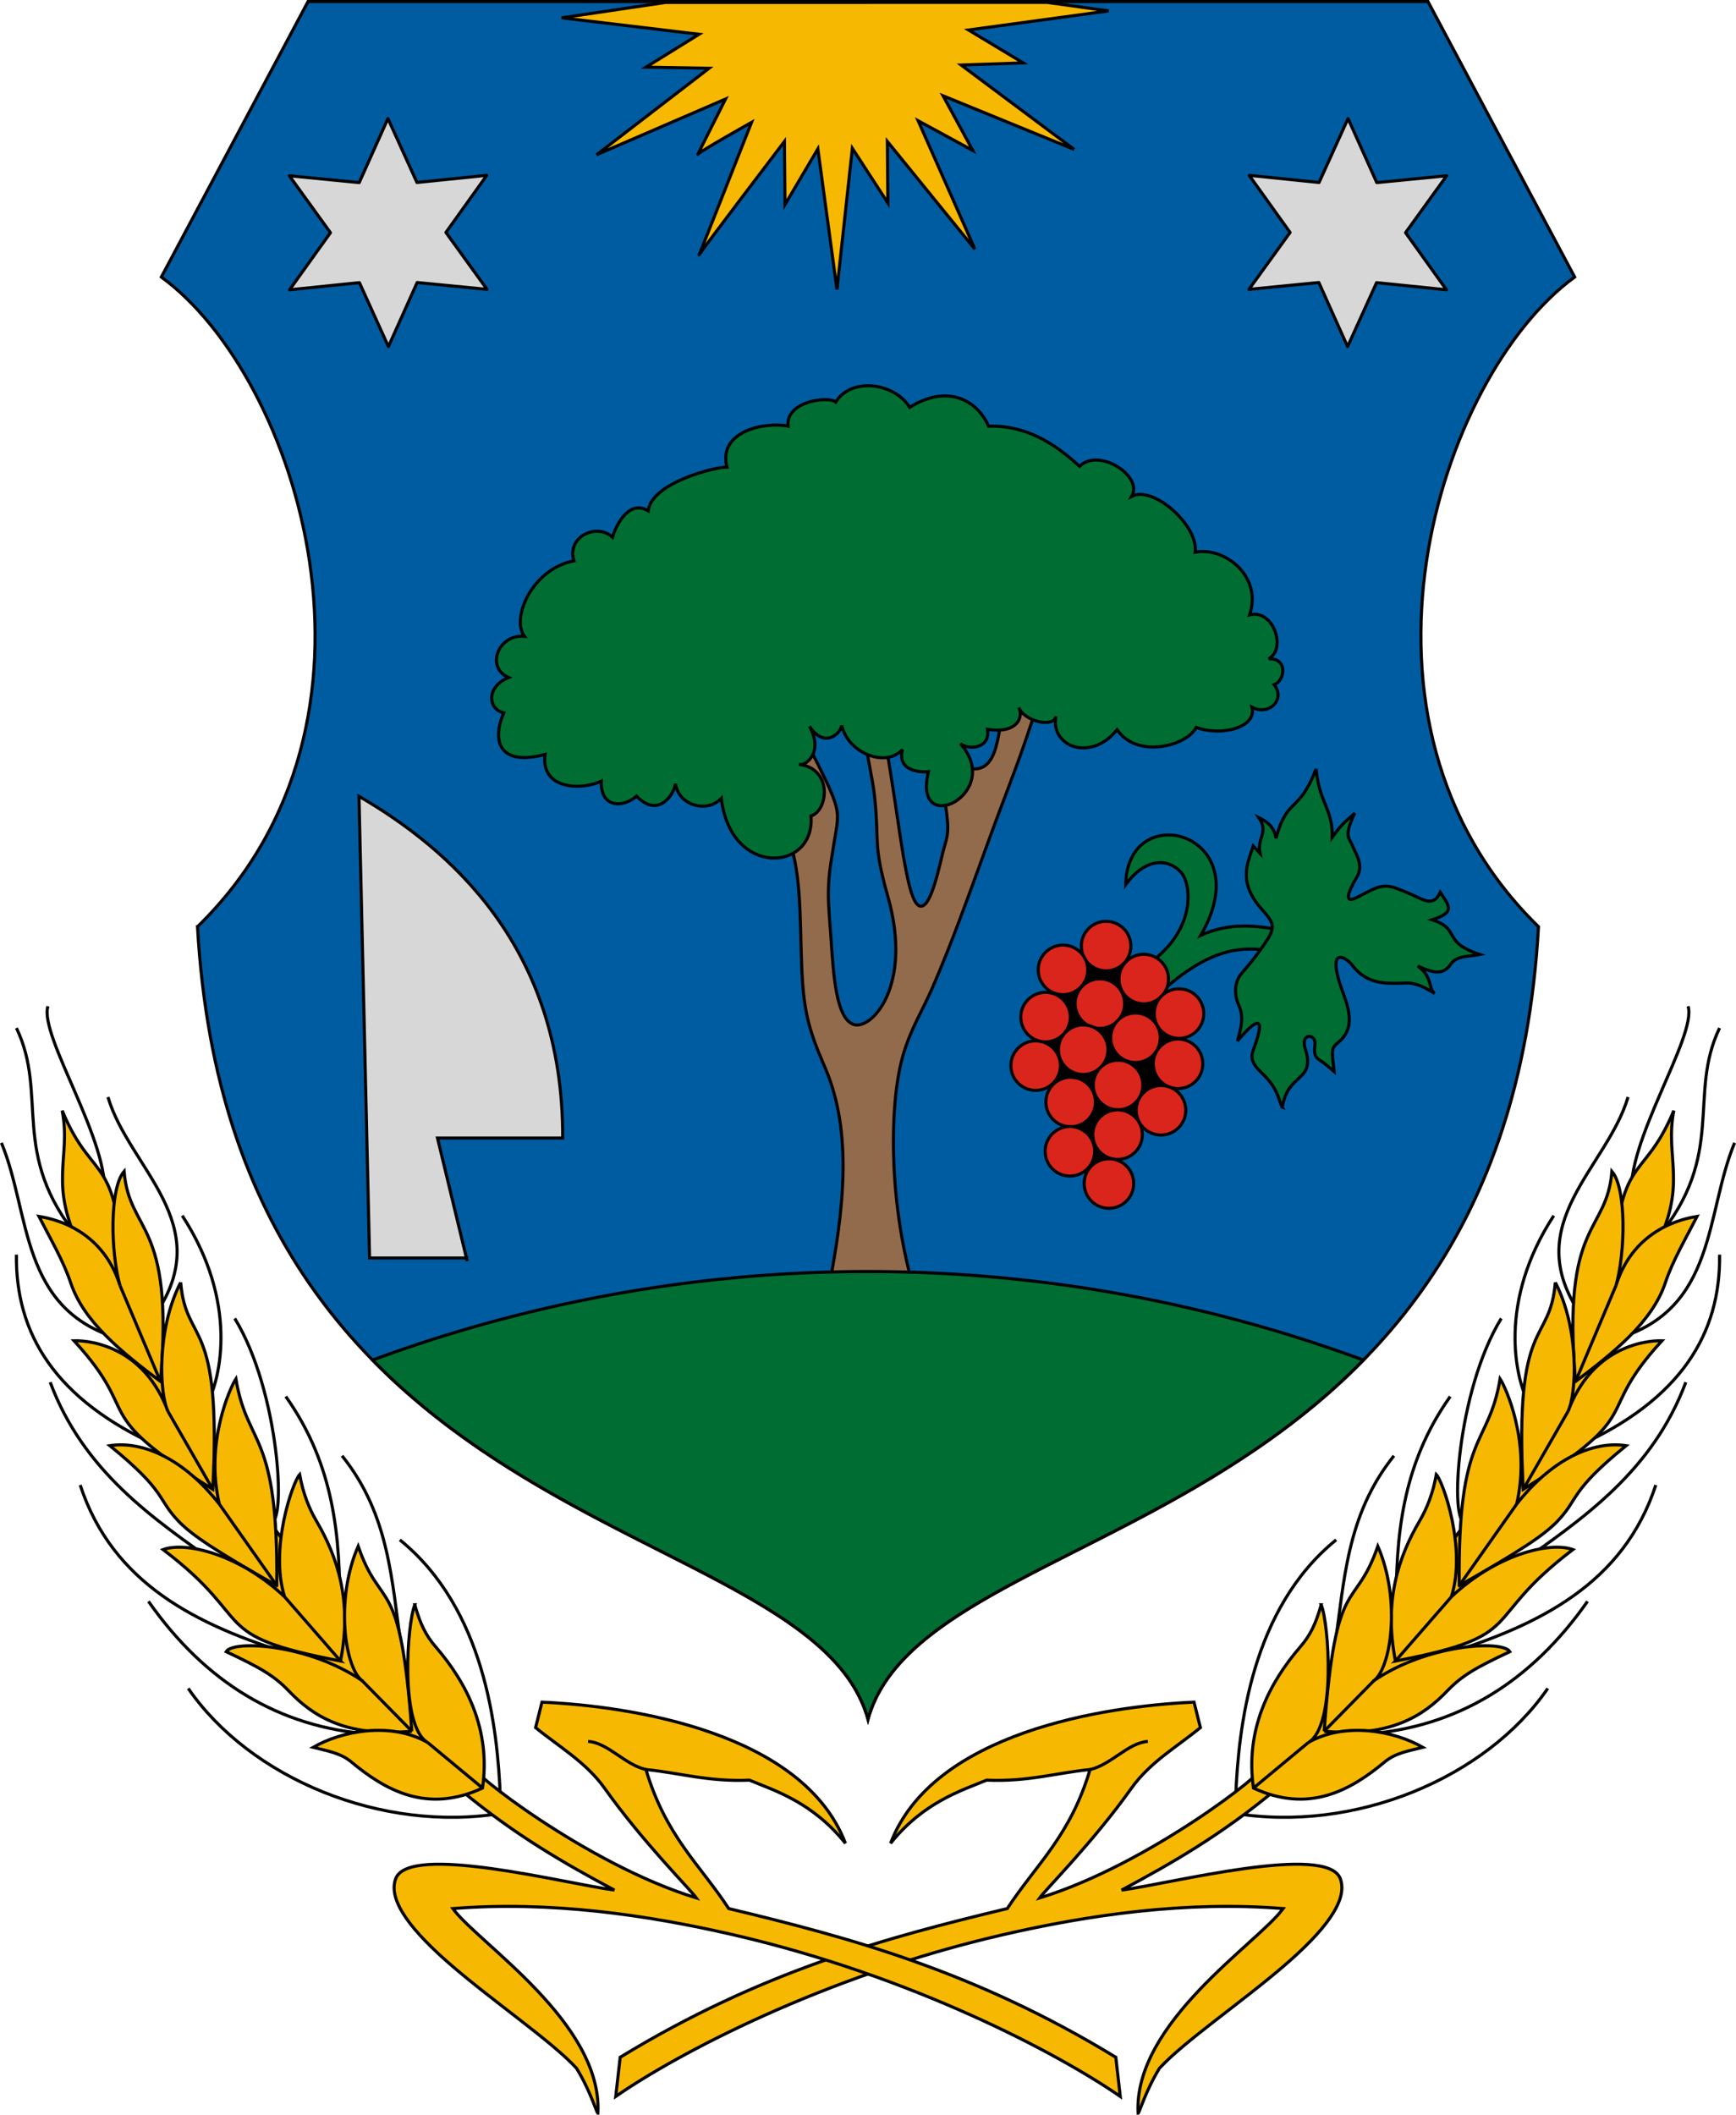
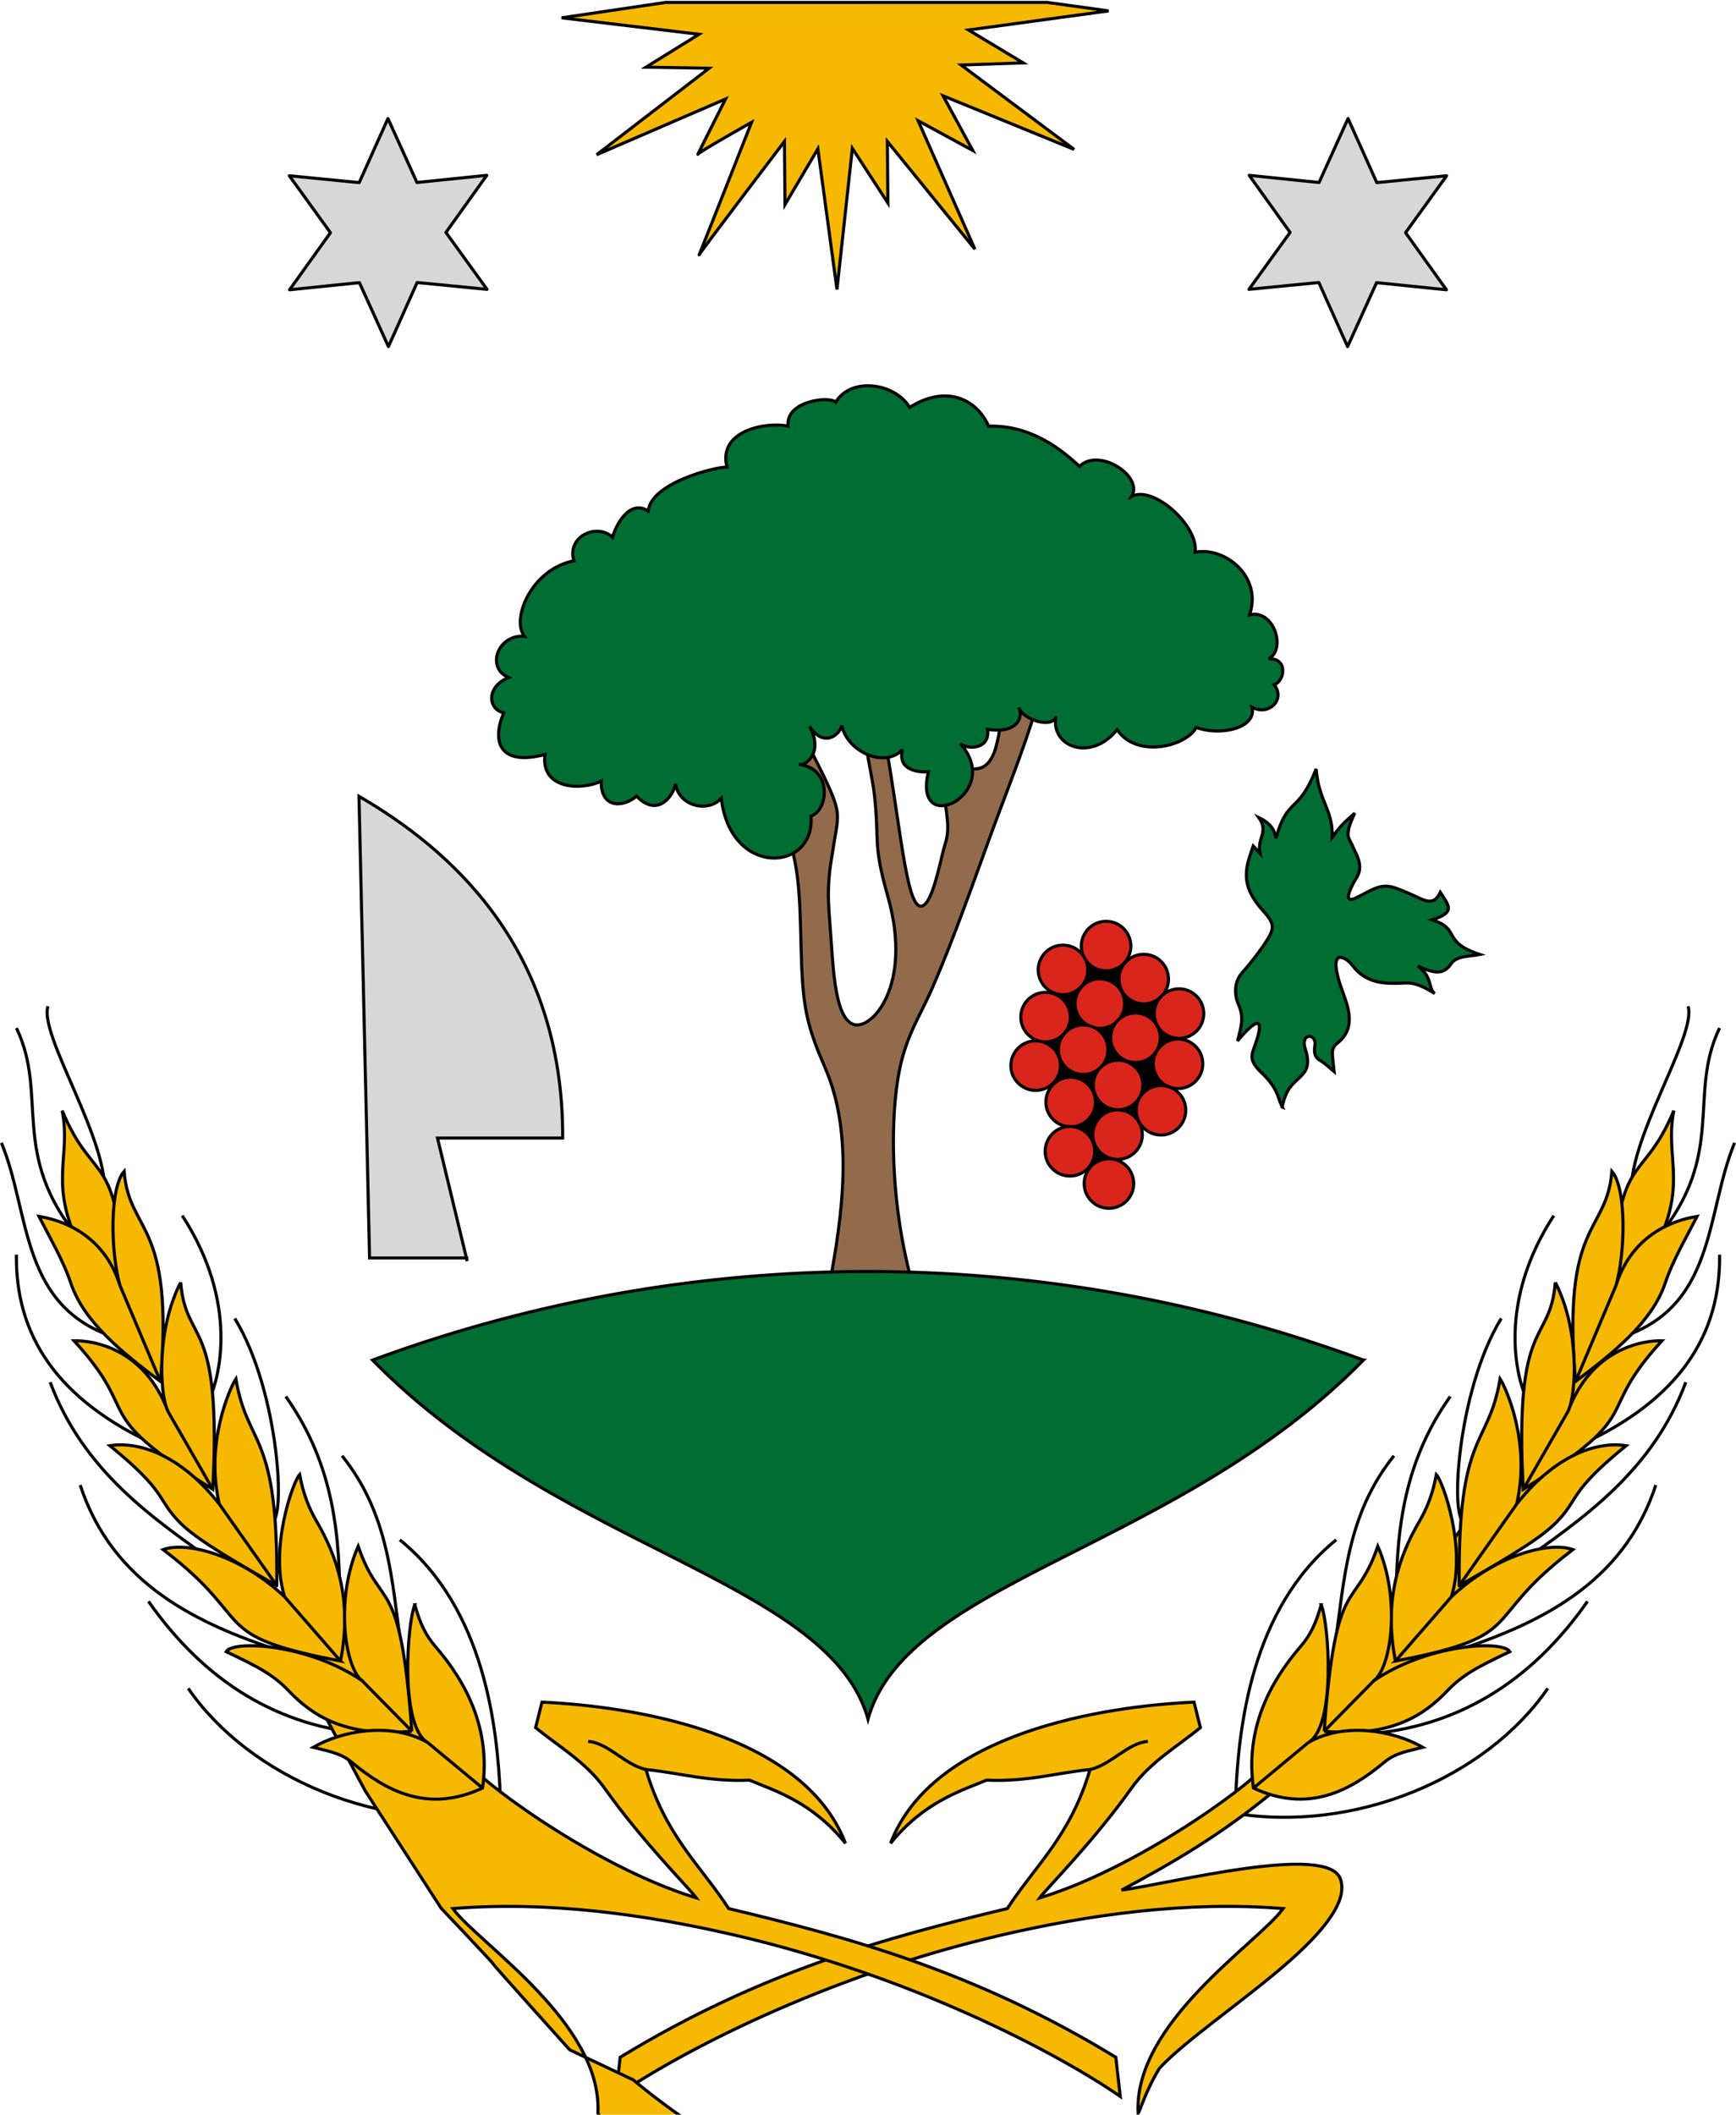
<svg xmlns="http://www.w3.org/2000/svg" xmlns:ns1="http://www.inkscape.org/namespaces/inkscape" xmlns:ns2="http://sodipodi.sourceforge.net/DTD/sodipodi-0.dtd" width="169.097mm" height="205.93mm" viewBox="0 0 169.097 205.93" version="1.1" id="svg8" ns1:version="1.0 (4035a4fb49, 2020-05-01)" ns2:docname="HUN Somogybükkösd COA.svg">
  <defs id="defs2">
    <clipPath clipPathUnits="userSpaceOnUse" id="clipPath1009">
-       <path ns2:nodetypes="zccz" d="m -359.83,240.281 c -15.898,0.094 -25.71,25.316 -28.392,60.446 h 56.783 c -2.681,-35.129 -12.493,-60.54 -28.391,-60.446 z" style="fill:none;stroke:#ff00ff;stroke-width:0.3" id="path1011" />
-     </clipPath>
+       </clipPath>
    <clipPath clipPathUnits="userSpaceOnUse" id="clipPath1708">
      <path ns2:nodetypes="cssscc" d="M -513.403,55.726 V 168.432 c 0,46.672 -37.573,84.245 -84.245,84.245 -46.672,0 -84.245,-37.573 -84.245,-84.245 V 55.726 Z" style="font-variation-settings:normal;opacity:0.98;vector-effect:none;fill:none;fill-opacity:0.98;fill-rule:evenodd;stroke:#000000;stroke-width:0.7;stroke-linecap:round;stroke-linejoin:miter;stroke-miterlimit:4;stroke-dasharray:none;stroke-dashoffset:0;stroke-opacity:1;stop-color:#000000;stop-opacity:1" id="path1710" />
    </clipPath>
    <clipPath clipPathUnits="userSpaceOnUse" id="clipPath1463">
      <path d="m -1274.124,98.142 c 14.907,29.214 39.522,51.688 68.839,65.023 29.318,-13.335 53.931,-35.809 68.839,-65.023 z" style="font-variation-settings:normal;opacity:0.98;vector-effect:none;fill:#d7d7d7;fill-opacity:1;fill-rule:evenodd;stroke:#000000;stroke-width:0.4;stroke-linecap:round;stroke-linejoin:miter;stroke-miterlimit:4;stroke-dasharray:none;stroke-dashoffset:0;stroke-opacity:1;stop-color:#000000;stop-opacity:1" id="path1465" />
    </clipPath>
    <clipPath clipPathUnits="userSpaceOnUse" id="clipPath1467">
      <path d="m -397.203,418.287 c 56.343,110.414 149.373,195.357 260.18,245.756 C -26.217,613.644 66.811,528.701 123.154,418.287 Z" style="font-variation-settings:normal;opacity:0.98;vector-effect:none;fill:#d7d7d7;fill-opacity:1;fill-rule:evenodd;stroke:#000000;stroke-width:0.4;stroke-linecap:round;stroke-linejoin:miter;stroke-miterlimit:4;stroke-dasharray:none;stroke-dashoffset:0;stroke-opacity:1;stop-color:#000000;stop-opacity:1" id="path1469" />
    </clipPath>
  </defs>
  <ns2:namedview fit-margin-bottom="0" fit-margin-right="0" fit-margin-left="0" fit-margin-top="0" ns1:window-maximized="1" ns1:window-y="-9" ns1:window-x="-9" ns1:window-height="1051" ns1:window-width="1920" ns1:snap-global="true" ns1:snap-center="true" ns1:snap-object-midpoints="true" ns1:snap-midpoints="true" ns1:snap-smooth-nodes="true" ns1:snap-intersection-paths="true" ns1:object-paths="true" ns1:snap-bbox-midpoints="true" ns1:snap-bbox-edge-midpoints="true" ns1:bbox-nodes="true" ns1:bbox-paths="true" ns1:snap-bbox="true" ns1:guide-bbox="true" showguides="true" showborder="false" showgrid="false" ns1:document-rotation="0" ns1:current-layer="layer1" ns1:document-units="mm" ns1:cy="464.77239" ns1:cx="718.45442" ns1:zoom="0.45254834" ns1:pageshadow="2" ns1:pageopacity="0.0" borderopacity="1.0" bordercolor="#666666" pagecolor="#ffffff" id="base" ns1:lockguides="false" />
  <g transform="translate(2722.353,-235.447)" ns1:label="RASZTER" id="layer2" ns1:groupmode="layer" />
  <g transform="translate(2722.353,-235.447)" id="layer1" ns1:groupmode="layer" ns1:label="Réteg 1" style="display:inline">
    <path style="fill:#000000;fill-opacity:1;stroke:#000000;stroke-width:0.756;stroke-linecap:round;stroke-linejoin:round;stroke-miterlimit:4;stroke-dasharray:none" d="" id="path1126" transform="matrix(0.265,0,0,0.265,-2068.13,-83.963)" />
    <path ns2:nodetypes="cc" id="path1059" d="m -2422.275,418.773 c 1.333,1.092 0.149,1.765 -0.465,2.532" style="font-variation-settings:normal;opacity:1;vector-effect:none;fill:none;fill-opacity:1;stroke:#ff00ff;stroke-width:0.1;stroke-linecap:butt;stroke-linejoin:miter;stroke-miterlimit:4;stroke-dasharray:none;stroke-dashoffset:0;stroke-opacity:1;stop-color:#000000;stop-opacity:1" />
    <g id="g1389">
-       <path ns1:transform-center-y="95.929746" ns1:transform-center-x="34.416161" ns2:nodetypes="cccccccc" id="path850" d="m -2703.115,325.69 c 20.504,-20.008 9.793,-53.564 -3.523,-63.264 l 14.289,-26.829 h 109.088 l 14.289,26.829 c -13.315,9.7 -24.026,43.256 -3.523,63.264 -3.392,60.385 -59.658,56.892 -65.31,77.174 -5.652,-20.282 -61.918,-16.789 -65.31,-77.174 z" style="font-variation-settings:normal;opacity:1;vector-effect:none;fill:#005ca1;fill-opacity:1;stroke:#000000;stroke-width:0.3;stroke-linecap:butt;stroke-linejoin:miter;stroke-miterlimit:4;stroke-dasharray:none;stroke-dashoffset:0;stroke-opacity:1;stop-color:#000000;stop-opacity:1" />
      <path style="font-variation-settings:normal;vector-effect:none;fill:#916b4c;fill-opacity:1;stroke:#000000;stroke-width:0.3;stroke-linecap:butt;stroke-linejoin:miter;stroke-miterlimit:4;stroke-dasharray:none;stroke-dashoffset:0;stroke-opacity:1;stop-color:#000000" d="m -2641.6,360.741 c 1.368,-7.173 2.385,-14.928 -0.391,-21.33 -1.677,-3.869 -2.106,-5.65 -2.28,-10.035 -0.191,-4.785 0.016,-9.151 -1.463,-12.87 l -1.447,-8.578 3.101,-0.827 c 4.082,8.057 3.483,6.83 2.848,11.194 -0.096,0.66 -0.407,2.095 -0.431,3.998 -0.018,1.393 0.129,2.658 0.234,4.241 0.262,3.928 0.511,8.005 2.176,8.659 1.728,0.679 5.857,-3.689 3.394,-12.396 -1.518,-5.365 -0.799,-5.154 -1.321,-9.921 -0.18,-1.646 -0.72,-3.739 -0.889,-5.465 l 1.946,0.207 c 1.463,8.207 2.029,15.729 3.378,16.064 1.173,0.292 1.996,-4.562 2.414,-5.901 0.376,-1.204 0.442,-1.89 -0.114,-5.098 l 1.66,-2.48 c 1.477,0.255 2.243,0.183 2.862,-0.689 0.66,-0.93 0.852,-2.546 1.169,-4.272 0,0 2.584,-5.478 2.584,-5.064 0,0.413 0.775,4.134 0.775,4.134 -1.37,4.465 -2.934,8.286 -4.385,12.252 -1.911,5.223 -3.732,10.428 -5.726,15.019 -1.069,2.463 -2.148,4.034 -2.917,6.746 -1.334,4.699 -1.42,14.616 1.298,23.345" id="path855" ns2:nodetypes="csscccssssssccssccscscsssc" />
      <path style="font-variation-settings:normal;vector-effect:none;fill:#006d33;fill-opacity:1;stroke:#000000;stroke-width:0.3;stroke-linecap:butt;stroke-linejoin:miter;stroke-miterlimit:4;stroke-dasharray:none;stroke-dashoffset:0;stroke-opacity:1;stop-color:#000000" d="m -2644.381,309.904 c 3.14,0.493 2.687,4.489 1.023,5.006 0.443,5.459 -7.851,6.011 -8.733,-1.717 -1.377,1.476 -4.184,0.694 -4.458,-1.425 -0.183,1.107 -1.709,3.39 -3.8,1.206 -1.326,1.16 -3.52,1.187 -3.435,-1.462 -1.87,0.921 -5.939,0.854 -5.481,-2.594 -4.516,1.196 -5.192,-1.354 -4.019,-4.056 -1.574,-0.351 -1.715,-2.565 0.475,-3.435 -2.229,-0.929 -1.088,-4.216 1.535,-4.019 -1.317,-1.72 0.72,-6.555 4.823,-7.345 -0.732,-2.321 2.186,-3.748 3.764,-2.302 0.241,-0.952 1.551,-3.771 3.471,-2.558 0.301,-2.735 6.478,-4.277 7.674,-4.275 -0.92,-3.518 3.767,-4.442 5.956,-3.983 -0.302,-2.432 3.974,-2.966 4.641,-2.339 1.501,-2.493 5.78,-1.86 7.198,0.512 3.494,-2.211 6.484,-0.885 7.692,1.827 4.268,-0.115 7.204,2.418 8.861,3.91 1.887,-1.868 6.234,0.968 5.079,2.923 2.129,-1.097 6.551,2.914 6.175,5.445 2.957,-0.559 6.582,2.424 5.298,6.102 2.332,-0.611 3.635,3.314 1.864,4.275 1.916,-0.078 1.581,2.188 0.53,2.521 1.149,1.417 -0.5,3.097 -2.156,2.192 0.509,2.017 -3.034,2.855 -5.426,1.973 -0.955,1.827 -5.774,3.077 -7.71,0.219 -2.571,3.211 -6.534,1.635 -5.956,-1.315 -0.271,1.245 -3.166,0.408 -3.618,-0.84 0.454,0.881 -0.068,2.58 -3.051,2.119 0.302,1.964 -1.954,2.009 -2.649,1.389 4.337,4.85 -4.7,9.332 -3.106,2.741 -0.746,0.077 -3.083,-0.044 -2.521,-2.157 -1.705,1.85 -5.375,0.248 -5.92,-2.357 -0.122,0.825 -1.704,2.293 -3.143,0.091 1.369,2.48 -0.274,3.756 -0.877,3.727 z" id="path857" ns2:nodetypes="cccccccccccccccccccccccccccccccccccc" />
      <path d="m -2638.145,359.269 a 139.328,139.328 0 0 0 -47.917,8.623 c 18.099,18.479 44.48,21.417 48.257,34.971 3.777,-13.554 30.157,-16.492 48.256,-34.97 a 139.328,139.328 0 0 0 -48.258,-8.624 139.328,139.328 0 0 0 -0.338,0 z" style="font-variation-settings:normal;opacity:1;vector-effect:none;fill:#006d33;fill-opacity:1;fill-rule:evenodd;stroke:#000000;stroke-width:0.3;stroke-linecap:butt;stroke-linejoin:miter;stroke-miterlimit:4;stroke-dasharray:none;stroke-dashoffset:0;stroke-opacity:1;stop-color:#000000;stop-opacity:1" id="path854" />
      <path style="font-variation-settings:normal;opacity:1;vector-effect:none;fill:#d7d7d7;fill-opacity:1;stroke:#000000;stroke-width:0.3;stroke-linecap:butt;stroke-linejoin:miter;stroke-miterlimit:4;stroke-dasharray:none;stroke-dashoffset:0;stroke-opacity:1;stop-color:#000000;stop-opacity:1" d="m -2676.741,357.95 h -9.612 l -1.034,-44.959 c 8.786,5.108 19.908,14.666 19.844,33.28 h -12.196 l 2.894,11.989" id="path852" ns2:nodetypes="cccccc" />
      <path ns2:type="star" style="fill:#d7d7d7;fill-opacity:1;stroke:#000000;stroke-width:0.431;stroke-linecap:round;stroke-linejoin:round;stroke-miterlimit:4;stroke-dasharray:none" id="path863" ns2:sides="6" ns2:cx="-2510.0974" ns2:cy="260.20853" ns2:r1="15.942492" ns2:r2="8.0744858" ns2:arg1="-1.5341155" ns2:arg2="-1.0105168" ns1:flatsided="false" ns1:rounded="0" ns1:randomized="0" d="m -2509.513,244.277 3.706,9.092 9.799,-0.62 -6.021,7.756 5.436,8.176 -9.727,-1.336 -4.363,8.796 -3.706,-9.092 -9.799,0.62 6.021,-7.756 -5.436,-8.176 9.727,1.336 z" transform="matrix(0.696,-0.027,0.027,0.696,-944.539,9.216)" ns1:transform-center-x="45.963394" ns1:transform-center-y="38.002324" />
      <path ns1:transform-center-y="38.002324" ns1:transform-center-x="-45.96341" transform="matrix(-0.696,-0.027,-0.027,0.696,-4331.07,9.216)" d="m -2509.513,244.277 3.706,9.092 9.799,-0.62 -6.021,7.756 5.436,8.176 -9.727,-1.336 -4.363,8.796 -3.706,-9.092 -9.799,0.62 6.021,-7.756 -5.436,-8.176 9.727,1.336 z" ns1:randomized="0" ns1:rounded="0" ns1:flatsided="false" ns2:arg2="-1.0105168" ns2:arg1="-1.5341155" ns2:r2="8.0744858" ns2:r1="15.942492" ns2:cy="260.20853" ns2:cx="-2510.0974" ns2:sides="6" id="path865" style="fill:#d7d7d7;fill-opacity:1;stroke:#000000;stroke-width:0.431;stroke-linecap:round;stroke-linejoin:round;stroke-miterlimit:4;stroke-dasharray:none" ns2:type="star" />
      <path style="font-variation-settings:normal;opacity:1;vector-effect:none;fill:#f6b801;fill-opacity:1;stroke:#000000;stroke-width:0.3;stroke-linecap:butt;stroke-linejoin:miter;stroke-miterlimit:4;stroke-dasharray:none;stroke-dashoffset:0;stroke-opacity:1;stop-color:#000000;stop-opacity:1" d="m -2657.518,235.684 -10.129,1.499 13.384,1.602 -5.168,3.204 6.149,0.103 -10.955,8.423 12.557,-5.426 c 0,0 -2.842,5.633 -2.687,5.374 0.155,-0.258 5.219,-3.101 5.219,-3.101 0,0 -5.168,13.126 -5.116,12.919 0.052,-0.207 8.32,-11.059 8.32,-11.059 l 0.052,6.149 3.204,-5.426 1.86,13.694 1.499,-13.746 3.462,5.323 -0.052,-5.994 8.527,10.49 -5.529,-12.506 5.323,2.894 -2.894,-5.323 12.764,5.219 -11.007,-8.217 6.046,-0.207 -5.323,-3.204 13.643,-1.86 -5.994,-0.827 z" id="path867" ns2:nodetypes="cccccccccccccccccccccccccccc" />
      <path style="font-variation-settings:normal;vector-effect:none;fill:#000000;fill-opacity:1;stroke:#000000;stroke-width:0.3;stroke-linecap:butt;stroke-linejoin:miter;stroke-miterlimit:4;stroke-dasharray:none;stroke-dashoffset:0;stroke-opacity:1;stop-color:#000000" d="m -2621.726,338.99 c 0.183,-0.402 2.594,-8.77 2.594,-8.77 l 3.873,-2.266 3.8,1.608 3.946,4.896 -0.073,4.75 -1.389,3.764 -3.764,2.704 -1.79,4.458 -2.814,-1.717 -0.95,-4.677 -2.448,-4.239" id="path909" />
-       <path style="font-variation-settings:normal;vector-effect:none;fill:#006d33;fill-opacity:1;stroke:#000000;stroke-width:0.3;stroke-linecap:butt;stroke-linejoin:miter;stroke-miterlimit:4;stroke-dasharray:none;stroke-dashoffset:0;stroke-opacity:1;stop-color:#000000" d="m -2611.494,329.928 c 5.702,-3.223 5.332,-8.303 4.154,-9.564 -1.254,-1.343 -3.441,-1.409 -5.36,1.233 0.104,-8.505 13.153,-5.139 7.308,4.933 2.732,-1.263 5.534,-1.015 8.149,-0.402 l -1.535,1.864 c -2.929,-0.39 -6.069,-0.151 -11.108,4.641" id="path869" ns2:nodetypes="csccccc" />
      <path style="font-variation-settings:normal;vector-effect:none;fill:#006d33;fill-opacity:1;stroke:#000000;stroke-width:0.3;stroke-linecap:butt;stroke-linejoin:miter;stroke-miterlimit:4;stroke-dasharray:none;stroke-dashoffset:0;stroke-opacity:1;stop-color:#000000" d="m -2597.459,343.253 c -0.419,-0.812 -0.376,-1.79 -1.989,-3.319 -1.224,-1.161 -1.037,-1.675 -0.699,-2.606 1.086,-2.999 0.209,-2.755 -1.662,-0.513 0.316,-1.281 0.688,-2.256 0.069,-3.603 -0.33,-0.719 -0.467,-2.064 0.328,-2.974 0.646,-0.739 1.573,-1.876 2.268,-2.919 0.992,-1.489 0.998,-1.872 -0.216,-3.221 -2.43,-2.7 -1.515,-4.451 -0.92,-6.269 l 0.662,0.72 c -0.322,-1.532 0.892,-2.029 -0.124,-3.489 0.588,0.286 1.504,0.785 1.675,2.015 1.123,-4.084 2.188,-2.314 3.909,-6.746 0.298,3.304 1.67,3.938 1.565,6.661 0.988,-1.406 1.528,-1.722 2.201,-2.362 -1.113,2.383 -0.545,2.311 -0.175,3.283 0.207,0.543 1.097,1.792 0.389,2.941 -0.525,0.851 -0.982,1.832 -0.78,2.097 0.223,0.293 0.971,-0.241 2.186,-0.828 1.462,-0.706 2.088,-0.327 3.724,0.351 1.33,0.552 2.279,1.395 2.989,-0.136 0.9,1.372 1.46,1.97 -0.791,2.684 2.86,0.913 0.858,2.133 4.648,3.377 -0.985,0.208 -2.243,0.088 -2.8,0.9 -0.865,1.261 -1.89,0.812 -3.259,0.228 1.464,1.01 1.004,2.182 1.663,2.678 -2.037,-1.294 -2.647,-1.004 -3.588,-1.002 -1.048,0.002 -3.074,0.13 -4.471,-1.784 -0.526,-0.72 -2.686,-2.126 -0.815,2.881 0.59,1.578 1.034,3.367 -0.489,4.628 -0.744,0.615 -0.681,0.713 -0.441,2.877 -0.279,-0.233 -0.815,-0.754 -1.368,-1.091 -0.397,-0.242 -0.649,-0.517 -0.499,-1.507 0.171,-1.123 -1.489,-1.236 -0.927,0.437 0.592,1.763 -0.167,2.338 -0.632,2.8 -0.655,0.65 -1.247,1.002 -1.632,2.811 z" id="path871" ns2:nodetypes="csscsssscccccccssssscccsccsssscssssc" />
      <circle style="font-variation-settings:normal;vector-effect:none;fill:#da251c;fill-opacity:1;fill-rule:evenodd;stroke:#000000;stroke-width:0.3;stroke-linecap:butt;stroke-linejoin:miter;stroke-miterlimit:4;stroke-dasharray:none;stroke-dashoffset:0;stroke-opacity:1;stop-color:#000000" id="path877" cx="-2614.613" cy="327.577" r="2.412" />
      <circle r="2.412" cy="330.789" cx="-2610.947" id="circle879" style="font-variation-settings:normal;vector-effect:none;fill:#da251c;fill-opacity:1;fill-rule:evenodd;stroke:#000000;stroke-width:0.3;stroke-linecap:butt;stroke-linejoin:miter;stroke-miterlimit:4;stroke-dasharray:none;stroke-dashoffset:0;stroke-opacity:1;stop-color:#000000" />
      <circle style="font-variation-settings:normal;vector-effect:none;fill:#da251c;fill-opacity:1;fill-rule:evenodd;stroke:#000000;stroke-width:0.3;stroke-linecap:butt;stroke-linejoin:miter;stroke-miterlimit:4;stroke-dasharray:none;stroke-dashoffset:0;stroke-opacity:1;stop-color:#000000" id="circle881" cx="-2607.512" cy="334.151" r="2.412" />
      <circle r="2.412" cy="339.219" cx="-2621.475" id="circle883" style="font-variation-settings:normal;vector-effect:none;fill:#da251c;fill-opacity:1;fill-rule:evenodd;stroke:#000000;stroke-width:0.3;stroke-linecap:butt;stroke-linejoin:miter;stroke-miterlimit:4;stroke-dasharray:none;stroke-dashoffset:0;stroke-opacity:1;stop-color:#000000" />
      <circle style="font-variation-settings:normal;vector-effect:none;fill:#da251c;fill-opacity:1;fill-rule:evenodd;stroke:#000000;stroke-width:0.3;stroke-linecap:butt;stroke-linejoin:miter;stroke-miterlimit:4;stroke-dasharray:none;stroke-dashoffset:0;stroke-opacity:1;stop-color:#000000" id="circle885" cx="-2618.064" cy="342.76" r="2.412" />
      <circle r="2.412" cy="345.939" cx="-2613.494" id="circle887" style="font-variation-settings:normal;vector-effect:none;fill:#da251c;fill-opacity:1;fill-rule:evenodd;stroke:#000000;stroke-width:0.3;stroke-linecap:butt;stroke-linejoin:miter;stroke-miterlimit:4;stroke-dasharray:none;stroke-dashoffset:0;stroke-opacity:1;stop-color:#000000" />
      <circle r="2.412" cy="329.894" cx="-2618.813" id="circle889" style="font-variation-settings:normal;vector-effect:none;fill:#da251c;fill-opacity:1;fill-rule:evenodd;stroke:#000000;stroke-width:0.3;stroke-linecap:butt;stroke-linejoin:miter;stroke-miterlimit:4;stroke-dasharray:none;stroke-dashoffset:0;stroke-opacity:1;stop-color:#000000" />
      <circle style="font-variation-settings:normal;vector-effect:none;fill:#da251c;fill-opacity:1;fill-rule:evenodd;stroke:#000000;stroke-width:0.3;stroke-linecap:butt;stroke-linejoin:miter;stroke-miterlimit:4;stroke-dasharray:none;stroke-dashoffset:0;stroke-opacity:1;stop-color:#000000" id="circle891" cx="-2615.219" cy="333.179" r="2.412" />
      <circle r="2.412" cy="336.504" cx="-2611.748" id="circle893" style="font-variation-settings:normal;vector-effect:none;fill:#da251c;fill-opacity:1;fill-rule:evenodd;stroke:#000000;stroke-width:0.3;stroke-linecap:butt;stroke-linejoin:miter;stroke-miterlimit:4;stroke-dasharray:none;stroke-dashoffset:0;stroke-opacity:1;stop-color:#000000" />
      <circle style="font-variation-settings:normal;vector-effect:none;fill:#da251c;fill-opacity:1;fill-rule:evenodd;stroke:#000000;stroke-width:0.3;stroke-linecap:butt;stroke-linejoin:miter;stroke-miterlimit:4;stroke-dasharray:none;stroke-dashoffset:0;stroke-opacity:1;stop-color:#000000" id="circle895" cx="-2607.605" cy="339.041" r="2.412" />
      <circle style="font-variation-settings:normal;vector-effect:none;fill:#da251c;fill-opacity:1;fill-rule:evenodd;stroke:#000000;stroke-width:0.3;stroke-linecap:butt;stroke-linejoin:miter;stroke-miterlimit:4;stroke-dasharray:none;stroke-dashoffset:0;stroke-opacity:1;stop-color:#000000" id="circle897" cx="-2620.51" cy="334.493" r="2.412" />
      <circle r="2.412" cy="337.668" cx="-2616.843" id="circle899" style="font-variation-settings:normal;vector-effect:none;fill:#da251c;fill-opacity:1;fill-rule:evenodd;stroke:#000000;stroke-width:0.3;stroke-linecap:butt;stroke-linejoin:miter;stroke-miterlimit:4;stroke-dasharray:none;stroke-dashoffset:0;stroke-opacity:1;stop-color:#000000" />
      <circle style="font-variation-settings:normal;vector-effect:none;fill:#da251c;fill-opacity:1;fill-rule:evenodd;stroke:#000000;stroke-width:0.3;stroke-linecap:butt;stroke-linejoin:miter;stroke-miterlimit:4;stroke-dasharray:none;stroke-dashoffset:0;stroke-opacity:1;stop-color:#000000" id="circle901" cx="-2613.445" cy="341.103" r="2.412" />
      <circle r="2.412" cy="343.566" cx="-2609.265" id="circle903" style="font-variation-settings:normal;vector-effect:none;fill:#da251c;fill-opacity:1;fill-rule:evenodd;stroke:#000000;stroke-width:0.3;stroke-linecap:butt;stroke-linejoin:miter;stroke-miterlimit:4;stroke-dasharray:none;stroke-dashoffset:0;stroke-opacity:1;stop-color:#000000" />
      <circle r="2.412" cy="347.559" cx="-2618.137" id="circle905" style="font-variation-settings:normal;vector-effect:none;fill:#da251c;fill-opacity:1;fill-rule:evenodd;stroke:#000000;stroke-width:0.3;stroke-linecap:butt;stroke-linejoin:miter;stroke-miterlimit:4;stroke-dasharray:none;stroke-dashoffset:0;stroke-opacity:1;stop-color:#000000" />
      <circle style="font-variation-settings:normal;vector-effect:none;fill:#da251c;fill-opacity:1;fill-rule:evenodd;stroke:#000000;stroke-width:0.3;stroke-linecap:butt;stroke-linejoin:miter;stroke-miterlimit:4;stroke-dasharray:none;stroke-dashoffset:0;stroke-opacity:1;stop-color:#000000" id="circle907" cx="-2614.336" cy="350.701" r="2.412" />
      <path style="font-variation-settings:normal;vector-effect:none;fill:none;fill-opacity:1;stroke:#000000;stroke-width:0.3;stroke-linecap:butt;stroke-linejoin:miter;stroke-miterlimit:4;stroke-dasharray:none;stroke-dashoffset:0;stroke-opacity:1;stop-color:#000000" d="m -2563.407,352.072 c -0.691,-5.275 6.384,-15.762 5.481,-18.636" id="path1091" ns2:nodetypes="cc" />
      <path style="font-variation-settings:normal;vector-effect:none;fill:none;fill-opacity:1;stroke:#000000;stroke-width:0.3;stroke-linecap:butt;stroke-linejoin:miter;stroke-miterlimit:4;stroke-dasharray:none;stroke-dashoffset:0;stroke-opacity:1;stop-color:#000000" d="m -2554.856,335.556 c -3.155,6.567 0.705,12.245 -6.066,20.463" id="path1093" ns2:nodetypes="cc" />
-       <path style="font-variation-settings:normal;vector-effect:none;fill:none;fill-opacity:1;stroke:#000000;stroke-width:0.3;stroke-linecap:butt;stroke-linejoin:miter;stroke-miterlimit:4;stroke-dasharray:none;stroke-dashoffset:0;stroke-opacity:1;stop-color:#000000" d="m -2563.772,342.279 c -2.049,6.944 -10.674,12.349 -4.604,21.194" id="path1095" ns2:nodetypes="cc" />
      <path style="font-variation-settings:normal;vector-effect:none;fill:none;fill-opacity:1;stroke:#000000;stroke-width:0.3;stroke-linecap:butt;stroke-linejoin:miter;stroke-miterlimit:4;stroke-dasharray:none;stroke-dashoffset:0;stroke-opacity:1;stop-color:#000000" d="m -2564.868,365.811 c 9.738,-2.87 8.604,-12.153 11.474,-19.074" id="path1097" ns2:nodetypes="cc" />
      <path style="font-variation-settings:normal;vector-effect:none;fill:none;fill-opacity:1;stroke:#000000;stroke-width:0.3;stroke-linecap:butt;stroke-linejoin:miter;stroke-miterlimit:4;stroke-dasharray:none;stroke-dashoffset:0;stroke-opacity:1;stop-color:#000000" d="m -2571.007,353.826 c -5.496,8.438 -3.712,15.835 -2.485,18.197" id="path1099" ns2:nodetypes="cc" />
      <path style="font-variation-settings:normal;vector-effect:none;fill:none;fill-opacity:1;stroke:#000000;stroke-width:0.3;stroke-linecap:butt;stroke-linejoin:miter;stroke-miterlimit:4;stroke-dasharray:none;stroke-dashoffset:0;stroke-opacity:1;stop-color:#000000" d="m -2554.856,357.626 c 0.105,7.673 -3.748,14.151 -13.959,18.709" id="path1101" ns2:nodetypes="cc" />
      <path style="font-variation-settings:normal;vector-effect:none;fill:none;fill-opacity:1;stroke:#000000;stroke-width:0.3;stroke-linecap:butt;stroke-linejoin:miter;stroke-miterlimit:4;stroke-dasharray:none;stroke-dashoffset:0;stroke-opacity:1;stop-color:#000000" d="m -2576.123,363.838 c -4.354,7.103 -5.042,20.034 -3.508,19.878" id="path1103" ns2:nodetypes="cc" />
      <path style="font-variation-settings:normal;vector-effect:none;fill:none;fill-opacity:1;stroke:#000000;stroke-width:0.3;stroke-linecap:butt;stroke-linejoin:miter;stroke-miterlimit:4;stroke-dasharray:none;stroke-dashoffset:0;stroke-opacity:1;stop-color:#000000" d="m -2558.145,370.05 c -3.235,8.646 -9.935,13.248 -16.59,17.905" id="path1105" ns2:nodetypes="cc" />
      <path style="font-variation-settings:normal;vector-effect:none;fill:none;fill-opacity:1;stroke:#000000;stroke-width:0.3;stroke-linecap:butt;stroke-linejoin:miter;stroke-miterlimit:4;stroke-dasharray:none;stroke-dashoffset:0;stroke-opacity:1;stop-color:#000000" d="m -2581.092,371.439 c -4.761,6.702 -5.306,13.742 -5.262,20.828" id="path1107" ns2:nodetypes="cc" />
      <path style="font-variation-settings:normal;vector-effect:none;fill:none;fill-opacity:1;stroke:#000000;stroke-width:0.3;stroke-linecap:butt;stroke-linejoin:miter;stroke-miterlimit:4;stroke-dasharray:none;stroke-dashoffset:0;stroke-opacity:1;stop-color:#000000" d="m -2581.75,396.579 c 9.323,-2.849 17.535,-6.913 20.682,-16.516" id="path1109" ns2:nodetypes="cc" />
      <path style="font-variation-settings:normal;vector-effect:none;fill:none;fill-opacity:1;stroke:#000000;stroke-width:0.3;stroke-linecap:butt;stroke-linejoin:miter;stroke-miterlimit:4;stroke-dasharray:none;stroke-dashoffset:0;stroke-opacity:1;stop-color:#000000" d="m -2586.574,377.212 c -4.66,5.802 -4.827,12.277 -5.773,18.636" id="path1111" ns2:nodetypes="cc" />
      <path style="font-variation-settings:normal;vector-effect:none;fill:none;fill-opacity:1;stroke:#000000;stroke-width:0.3;stroke-linecap:butt;stroke-linejoin:miter;stroke-miterlimit:4;stroke-dasharray:none;stroke-dashoffset:0;stroke-opacity:1;stop-color:#000000" d="m -2589.424,404.325 c 9.019,-0.645 16.194,-5.08 21.705,-12.935" id="path1113" ns2:nodetypes="cc" />
      <path style="font-variation-settings:normal;vector-effect:none;fill:none;fill-opacity:1;stroke:#000000;stroke-width:0.3;stroke-linecap:butt;stroke-linejoin:miter;stroke-miterlimit:4;stroke-dasharray:none;stroke-dashoffset:0;stroke-opacity:1;stop-color:#000000" d="m -2592.201,385.397 c -8.277,6.72 -9.521,18.258 -9.793,25.14" id="path1115" ns2:nodetypes="cc" />
      <path style="font-variation-settings:normal;vector-effect:none;fill:none;fill-opacity:1;stroke:#000000;stroke-width:0.3;stroke-linecap:butt;stroke-linejoin:miter;stroke-miterlimit:4;stroke-dasharray:none;stroke-dashoffset:0;stroke-opacity:1;stop-color:#000000" d="m -2602.286,411.999 c 11.858,2.01 24.689,-3.407 30.694,-12.132" id="path1117" ns2:nodetypes="cc" />
      <path style="font-variation-settings:normal;vector-effect:none;fill:#f6b801;fill-opacity:1;stroke:#000000;stroke-width:0.3;stroke-linecap:butt;stroke-linejoin:miter;stroke-miterlimit:4;stroke-dasharray:none;stroke-dashoffset:0;stroke-opacity:1;stop-color:#000000" d="m -2611.499,441.227 c -0.434,-8.819 11.618,-16.502 14.133,-19.921 -9.392,-0.755 -18.82,0.59 -27.367,2.563 -17.428,4.023 -31.649,11.58 -37.642,15.73 l 0.431,-3.812 c 13.719,-8.371 25.897,-11.648 37.706,-14.482 2.785,-4.263 6.14,-7.056 8.062,-13.539 -3.305,0.323 -6.029,1.206 -10.077,1.034 -2.474,1.026 -6.132,2.138 -9.353,6.149 4.115,-10.805 20.879,-13.359 29.559,-13.746 l 0.62,2.48 c -2.163,1.784 -4.911,3.36 -6.709,5.89 -3.76,5.292 -8.364,9.87 -8.949,10.698 10.79,-3.303 22.607,-12.757 21.342,-12.454 l 15.873,-18.255 c 0,0 11.145,-15.055 11.145,-15.347 0,-0.292 5.59,-12.829 5.59,-12.829 l 2.92,1.214 -2.145,8.372 -5.736,10.697 -7.39,11.42 c 0,0 -5.219,5.504 -5.09,5.452 0.129,-0.052 -7.441,8.346 -7.441,8.346 l -6.175,2.92 c -5.223,4.332 -10.094,7.134 -14.909,9.698 4.878,-0.654 19.981,-4.558 21.297,-1.12 0.829,2.164 -1.675,5.213 -5.391,8.42 -4.206,3.629 -9.768,7.399 -12.216,10.046 -1.428,2.341 -1.992,4.47 -2.087,4.375 z" id="path1055" ns2:nodetypes="ccsccccccccscccscccccscccsscc" />
      <path style="font-variation-settings:normal;vector-effect:none;fill:#f6b801;fill-opacity:1;stroke:#000000;stroke-width:0.3;stroke-linecap:butt;stroke-linejoin:miter;stroke-miterlimit:4;stroke-dasharray:none;stroke-dashoffset:0;stroke-opacity:1;stop-color:#000000" d="m -2616.175,407.766 c 2.068,-0.468 3.686,-2.604 5.633,-2.739" id="path1057" ns2:nodetypes="cc" />
      <path style="font-variation-settings:normal;vector-effect:none;fill:#f6b801;fill-opacity:1;stroke:#000000;stroke-width:0.3;stroke-linecap:butt;stroke-linejoin:miter;stroke-miterlimit:4;stroke-dasharray:none;stroke-dashoffset:0;stroke-opacity:1;stop-color:#000000" d="m -2565.234,361.938 c 0.217,-14.768 2.787,-10.77 5.92,-18.343 -0.908,4.735 1.474,7.197 -1.973,13.739" id="path934" ns2:nodetypes="ccc" />
      <path style="font-variation-settings:normal;vector-effect:none;fill:#f6b801;fill-opacity:1;stroke:#000000;stroke-width:0.3;stroke-linecap:butt;stroke-linejoin:miter;stroke-miterlimit:4;stroke-dasharray:none;stroke-dashoffset:0;stroke-opacity:1;stop-color:#000000" d="m -2568.888,369.977 c -1.344,-15.816 3.033,-14.276 3.545,-20.463 1.423,1.632 1.315,7.889 0.402,11.108 1.781,-5.693 6.835,-6.539 7.893,-6.723 -1.121,2.197 -2.371,4.307 -3.089,6.456 -1.281,3.834 -4.997,6.781 -8.75,9.622 z" id="path936" ns2:nodetypes="ccccsc" />
      <path style="font-variation-settings:normal;vector-effect:none;fill:#f6b801;fill-opacity:1;stroke:#000000;stroke-width:0.3;stroke-linecap:butt;stroke-linejoin:miter;stroke-miterlimit:4;stroke-dasharray:none;stroke-dashoffset:0;stroke-opacity:1;stop-color:#000000" d="m -2564.942,360.623 -3.946,9.354" id="path938" />
      <path style="font-variation-settings:normal;vector-effect:none;fill:#f6b801;fill-opacity:1;stroke:#000000;stroke-width:0.3;stroke-linecap:butt;stroke-linejoin:miter;stroke-miterlimit:4;stroke-dasharray:none;stroke-dashoffset:0;stroke-opacity:1;stop-color:#000000" d="m -2570.855,360.327 c 2.371,4.59 2.068,10.845 1.24,12.557 2.255,-6.089 7.236,-6.921 9.147,-6.873 -6.896,7.52 -1.073,6.675 -13.513,14.469 -0.902,-17.076 2.598,-13.894 3.126,-20.154 z" id="path945" ns2:nodetypes="ccccc" />
      <path style="font-variation-settings:normal;vector-effect:none;fill:#f6b801;fill-opacity:1;stroke:#000000;stroke-width:0.3;stroke-linecap:butt;stroke-linejoin:miter;stroke-miterlimit:4;stroke-dasharray:none;stroke-dashoffset:0;stroke-opacity:1;stop-color:#000000" d="m -2569.615,372.885 -4.367,7.596" id="path947" />
      <path style="font-variation-settings:normal;vector-effect:none;fill:#f6b801;fill-opacity:1;stroke:#000000;stroke-width:0.3;stroke-linecap:butt;stroke-linejoin:miter;stroke-miterlimit:4;stroke-dasharray:none;stroke-dashoffset:0;stroke-opacity:1;stop-color:#000000" d="m -2580.216,389.855 c -0.165,-15.193 2.836,-13.339 3.983,-20.134 0.512,0.773 3.03,6.147 1.608,12.205 3.324,-4.258 7.315,-6.206 10.67,-5.7 -5.602,4.55 -4.54,5.124 -6.722,7.386 -1.309,1.357 -3.634,2.889 -9.538,6.244 z" id="path959" ns2:nodetypes="ccccsc" />
      <path style="font-variation-settings:normal;vector-effect:none;fill:#f6b801;fill-opacity:1;stroke:#000000;stroke-width:0.3;stroke-linecap:butt;stroke-linejoin:miter;stroke-miterlimit:4;stroke-dasharray:none;stroke-dashoffset:0;stroke-opacity:1;stop-color:#000000" d="m -2574.625,381.926 -5.591,7.929" id="path961" />
      <path style="font-variation-settings:normal;vector-effect:none;fill:#f6b801;fill-opacity:1;stroke:#000000;stroke-width:0.3;stroke-linecap:butt;stroke-linejoin:miter;stroke-miterlimit:4;stroke-dasharray:none;stroke-dashoffset:0;stroke-opacity:1;stop-color:#000000" d="m -2586.428,397.2 c -1.141,-5.852 0.284,-10.118 2.361,-13.657 0.705,-1.201 1.288,-2.665 1.622,-4.504 0.64,0.657 2.967,7.201 1.462,11.912 4.254,-4.024 9.508,-5.447 11.839,-4.604 -9.28,7.033 -4.107,8.333 -17.284,10.853 z" id="path977" ns2:nodetypes="cscccc" />
      <path style="font-variation-settings:normal;vector-effect:none;fill:#f6b801;fill-opacity:1;stroke:#000000;stroke-width:0.3;stroke-linecap:butt;stroke-linejoin:miter;stroke-miterlimit:4;stroke-dasharray:none;stroke-dashoffset:0;stroke-opacity:1;stop-color:#000000" d="m -2580.983,390.951 -5.445,6.248" id="path979" />
      <path style="font-variation-settings:normal;vector-effect:none;fill:#f6b801;fill-opacity:1;stroke:#000000;stroke-width:0.3;stroke-linecap:butt;stroke-linejoin:miter;stroke-miterlimit:4;stroke-dasharray:none;stroke-dashoffset:0;stroke-opacity:1;stop-color:#000000" d="m -2593.37,404.033 c 1.133,-15.676 2.961,-11.447 5.225,-18.015 2.304,5.276 1.27,12.073 -0.475,13.155 5.252,-3.634 12.645,-4.041 13.337,-2.887 -3.35,1.577 -4.658,2.323 -6.115,3.84 -2.276,2.37 -5.479,4.528 -11.973,3.907 z" id="path999" ns2:nodetypes="ccccsc" />
      <path style="font-variation-settings:normal;vector-effect:none;fill:#f6b801;fill-opacity:1;stroke:#000000;stroke-width:0.3;stroke-linecap:butt;stroke-linejoin:miter;stroke-miterlimit:4;stroke-dasharray:none;stroke-dashoffset:0;stroke-opacity:1;stop-color:#000000" d="m -2593.37,404.033 4.848,-4.927" id="path1001" />
      <path style="font-variation-settings:normal;vector-effect:none;fill:#f6b801;fill-opacity:1;stroke:#000000;stroke-width:0.3;stroke-linecap:butt;stroke-linejoin:miter;stroke-miterlimit:4;stroke-dasharray:none;stroke-dashoffset:0;stroke-opacity:1;stop-color:#000000" d="m -2593.663,391.719 c 0.75,1.799 1.478,11.827 -1.242,13.41 3.61,-2.059 8.399,-1.112 11.145,0.475 -1.298,0.334 -2.652,0.535 -3.697,1.406 -3.365,2.805 -7.415,5.06 -12.801,2.559 -0.824,-5.704 1.567,-10.277 4.548,-13.735 0.976,-1.132 1.515,-2.219 2.048,-4.115 z" id="path1025" ns2:nodetypes="cccscsc" />
      <path style="font-variation-settings:normal;vector-effect:none;fill:#f6b801;fill-opacity:1;stroke:#000000;stroke-width:0.3;stroke-linecap:butt;stroke-linejoin:miter;stroke-miterlimit:4;stroke-dasharray:none;stroke-dashoffset:0;stroke-opacity:1;stop-color:#000000" d="m -2600.258,409.569 5.353,-4.44" id="path1027" />
      <path ns2:nodetypes="cc" id="path1165" d="m -2712.202,352.072 c 0.691,-5.275 -6.384,-15.762 -5.481,-18.636" style="font-variation-settings:normal;vector-effect:none;fill:none;fill-opacity:1;stroke:#000000;stroke-width:0.3;stroke-linecap:butt;stroke-linejoin:miter;stroke-miterlimit:4;stroke-dasharray:none;stroke-dashoffset:0;stroke-opacity:1;stop-color:#000000" />
      <path ns2:nodetypes="cc" id="path1167" d="m -2720.753,335.556 c 3.155,6.567 -0.705,12.245 6.066,20.463" style="font-variation-settings:normal;vector-effect:none;fill:none;fill-opacity:1;stroke:#000000;stroke-width:0.3;stroke-linecap:butt;stroke-linejoin:miter;stroke-miterlimit:4;stroke-dasharray:none;stroke-dashoffset:0;stroke-opacity:1;stop-color:#000000" />
-       <path ns2:nodetypes="cc" id="path1169" d="m -2711.837,342.279 c 2.049,6.944 10.674,12.349 4.604,21.194" style="font-variation-settings:normal;vector-effect:none;fill:none;fill-opacity:1;stroke:#000000;stroke-width:0.3;stroke-linecap:butt;stroke-linejoin:miter;stroke-miterlimit:4;stroke-dasharray:none;stroke-dashoffset:0;stroke-opacity:1;stop-color:#000000" />
      <path ns2:nodetypes="cc" id="path1171" d="m -2710.741,365.811 c -9.738,-2.87 -8.604,-12.153 -11.474,-19.074" style="font-variation-settings:normal;vector-effect:none;fill:none;fill-opacity:1;stroke:#000000;stroke-width:0.3;stroke-linecap:butt;stroke-linejoin:miter;stroke-miterlimit:4;stroke-dasharray:none;stroke-dashoffset:0;stroke-opacity:1;stop-color:#000000" />
      <path ns2:nodetypes="cc" id="path1173" d="m -2704.602,353.826 c 5.496,8.438 3.712,15.835 2.485,18.197" style="font-variation-settings:normal;vector-effect:none;fill:none;fill-opacity:1;stroke:#000000;stroke-width:0.3;stroke-linecap:butt;stroke-linejoin:miter;stroke-miterlimit:4;stroke-dasharray:none;stroke-dashoffset:0;stroke-opacity:1;stop-color:#000000" />
      <path ns2:nodetypes="cc" id="path1175" d="m -2720.753,357.626 c -0.105,7.673 3.748,14.151 13.959,18.709" style="font-variation-settings:normal;vector-effect:none;fill:none;fill-opacity:1;stroke:#000000;stroke-width:0.3;stroke-linecap:butt;stroke-linejoin:miter;stroke-miterlimit:4;stroke-dasharray:none;stroke-dashoffset:0;stroke-opacity:1;stop-color:#000000" />
      <path ns2:nodetypes="cc" id="path1177" d="m -2699.486,363.838 c 4.354,7.103 5.042,20.034 3.508,19.878" style="font-variation-settings:normal;vector-effect:none;fill:none;fill-opacity:1;stroke:#000000;stroke-width:0.3;stroke-linecap:butt;stroke-linejoin:miter;stroke-miterlimit:4;stroke-dasharray:none;stroke-dashoffset:0;stroke-opacity:1;stop-color:#000000" />
      <path ns2:nodetypes="cc" id="path1179" d="m -2717.464,370.05 c 3.235,8.646 9.935,13.248 16.59,17.905" style="font-variation-settings:normal;vector-effect:none;fill:none;fill-opacity:1;stroke:#000000;stroke-width:0.3;stroke-linecap:butt;stroke-linejoin:miter;stroke-miterlimit:4;stroke-dasharray:none;stroke-dashoffset:0;stroke-opacity:1;stop-color:#000000" />
      <path ns2:nodetypes="cc" id="path1181" d="m -2694.517,371.439 c 4.761,6.702 5.306,13.742 5.262,20.828" style="font-variation-settings:normal;vector-effect:none;fill:none;fill-opacity:1;stroke:#000000;stroke-width:0.3;stroke-linecap:butt;stroke-linejoin:miter;stroke-miterlimit:4;stroke-dasharray:none;stroke-dashoffset:0;stroke-opacity:1;stop-color:#000000" />
      <path ns2:nodetypes="cc" id="path1183" d="m -2693.859,396.579 c -9.323,-2.849 -17.535,-6.913 -20.682,-16.516" style="font-variation-settings:normal;vector-effect:none;fill:none;fill-opacity:1;stroke:#000000;stroke-width:0.3;stroke-linecap:butt;stroke-linejoin:miter;stroke-miterlimit:4;stroke-dasharray:none;stroke-dashoffset:0;stroke-opacity:1;stop-color:#000000" />
      <path ns2:nodetypes="cc" id="path1185" d="m -2689.036,377.212 c 4.66,5.802 4.827,12.277 5.774,18.636" style="font-variation-settings:normal;vector-effect:none;fill:none;fill-opacity:1;stroke:#000000;stroke-width:0.3;stroke-linecap:butt;stroke-linejoin:miter;stroke-miterlimit:4;stroke-dasharray:none;stroke-dashoffset:0;stroke-opacity:1;stop-color:#000000" />
      <path ns2:nodetypes="cc" id="path1187" d="m -2686.186,404.325 c -9.019,-0.645 -16.194,-5.08 -21.705,-12.935" style="font-variation-settings:normal;vector-effect:none;fill:none;fill-opacity:1;stroke:#000000;stroke-width:0.3;stroke-linecap:butt;stroke-linejoin:miter;stroke-miterlimit:4;stroke-dasharray:none;stroke-dashoffset:0;stroke-opacity:1;stop-color:#000000" />
      <path ns2:nodetypes="cc" id="path1189" d="m -2683.408,385.397 c 8.277,6.72 9.521,18.258 9.793,25.14" style="font-variation-settings:normal;vector-effect:none;fill:none;fill-opacity:1;stroke:#000000;stroke-width:0.3;stroke-linecap:butt;stroke-linejoin:miter;stroke-miterlimit:4;stroke-dasharray:none;stroke-dashoffset:0;stroke-opacity:1;stop-color:#000000" />
      <path ns2:nodetypes="cc" id="path1191" d="m -2673.323,411.999 c -11.858,2.01 -24.689,-3.407 -30.694,-12.132" style="font-variation-settings:normal;vector-effect:none;fill:none;fill-opacity:1;stroke:#000000;stroke-width:0.3;stroke-linecap:butt;stroke-linejoin:miter;stroke-miterlimit:4;stroke-dasharray:none;stroke-dashoffset:0;stroke-opacity:1;stop-color:#000000" />
-       <path ns2:nodetypes="ccsccccccccscccscccccscccsscc" id="path1193" d="m -2664.11,441.227 c 0.434,-8.819 -11.618,-16.502 -14.133,-19.921 9.392,-0.755 18.82,0.59 27.367,2.563 17.428,4.023 31.649,11.58 37.642,15.73 l -0.431,-3.812 c -13.719,-8.371 -25.897,-11.648 -37.706,-14.482 -2.785,-4.263 -6.14,-7.056 -8.062,-13.539 3.305,0.323 6.029,1.206 10.077,1.034 2.474,1.026 6.132,2.138 9.353,6.149 -4.115,-10.805 -20.879,-13.359 -29.559,-13.746 l -0.62,2.48 c 2.163,1.784 4.911,3.36 6.709,5.89 3.76,5.292 8.364,9.87 8.949,10.698 -10.79,-3.303 -22.607,-12.757 -21.342,-12.454 l -15.873,-18.255 c 0,0 -11.145,-15.055 -11.145,-15.347 0,-0.292 -5.59,-12.829 -5.59,-12.829 l -2.92,1.214 2.145,8.372 5.736,10.697 7.39,11.42 c 0,0 5.219,5.504 5.09,5.452 -0.129,-0.052 7.441,8.346 7.441,8.346 l 6.175,2.92 c 5.223,4.332 10.094,7.134 14.909,9.698 -4.878,-0.654 -19.981,-4.558 -21.297,-1.12 -0.829,2.164 1.675,5.213 5.391,8.42 4.206,3.629 9.768,7.399 12.216,10.046 1.428,2.341 1.992,4.47 2.087,4.375 z" style="font-variation-settings:normal;vector-effect:none;fill:#f6b801;fill-opacity:1;stroke:#000000;stroke-width:0.3;stroke-linecap:butt;stroke-linejoin:miter;stroke-miterlimit:4;stroke-dasharray:none;stroke-dashoffset:0;stroke-opacity:1;stop-color:#000000" />
+       <path ns2:nodetypes="ccsccccccccscccscccccscccsscc" id="path1193" d="m -2664.11,441.227 c 0.434,-8.819 -11.618,-16.502 -14.133,-19.921 9.392,-0.755 18.82,0.59 27.367,2.563 17.428,4.023 31.649,11.58 37.642,15.73 l -0.431,-3.812 c -13.719,-8.371 -25.897,-11.648 -37.706,-14.482 -2.785,-4.263 -6.14,-7.056 -8.062,-13.539 3.305,0.323 6.029,1.206 10.077,1.034 2.474,1.026 6.132,2.138 9.353,6.149 -4.115,-10.805 -20.879,-13.359 -29.559,-13.746 l -0.62,2.48 c 2.163,1.784 4.911,3.36 6.709,5.89 3.76,5.292 8.364,9.87 8.949,10.698 -10.79,-3.303 -22.607,-12.757 -21.342,-12.454 l -15.873,-18.255 l -2.92,1.214 2.145,8.372 5.736,10.697 7.39,11.42 c 0,0 5.219,5.504 5.09,5.452 -0.129,-0.052 7.441,8.346 7.441,8.346 l 6.175,2.92 c 5.223,4.332 10.094,7.134 14.909,9.698 -4.878,-0.654 -19.981,-4.558 -21.297,-1.12 -0.829,2.164 1.675,5.213 5.391,8.42 4.206,3.629 9.768,7.399 12.216,10.046 1.428,2.341 1.992,4.47 2.087,4.375 z" style="font-variation-settings:normal;vector-effect:none;fill:#f6b801;fill-opacity:1;stroke:#000000;stroke-width:0.3;stroke-linecap:butt;stroke-linejoin:miter;stroke-miterlimit:4;stroke-dasharray:none;stroke-dashoffset:0;stroke-opacity:1;stop-color:#000000" />
      <path ns2:nodetypes="cc" id="path1195" d="m -2659.434,407.766 c -2.068,-0.468 -3.686,-2.604 -5.633,-2.739" style="font-variation-settings:normal;vector-effect:none;fill:#f6b801;fill-opacity:1;stroke:#000000;stroke-width:0.3;stroke-linecap:butt;stroke-linejoin:miter;stroke-miterlimit:4;stroke-dasharray:none;stroke-dashoffset:0;stroke-opacity:1;stop-color:#000000" />
      <path ns2:nodetypes="ccc" id="path1197" d="m -2710.375,361.938 c -0.217,-14.768 -2.787,-10.77 -5.92,-18.343 0.908,4.735 -1.474,7.197 1.973,13.739" style="font-variation-settings:normal;vector-effect:none;fill:#f6b801;fill-opacity:1;stroke:#000000;stroke-width:0.3;stroke-linecap:butt;stroke-linejoin:miter;stroke-miterlimit:4;stroke-dasharray:none;stroke-dashoffset:0;stroke-opacity:1;stop-color:#000000" />
      <path ns2:nodetypes="ccccsc" id="path1199" d="m -2706.721,369.977 c 1.344,-15.816 -3.033,-14.276 -3.545,-20.463 -1.423,1.632 -1.315,7.889 -0.402,11.108 -1.781,-5.693 -6.835,-6.539 -7.893,-6.723 1.121,2.197 2.371,4.307 3.089,6.456 1.281,3.834 4.997,6.781 8.75,9.622 z" style="font-variation-settings:normal;vector-effect:none;fill:#f6b801;fill-opacity:1;stroke:#000000;stroke-width:0.3;stroke-linecap:butt;stroke-linejoin:miter;stroke-miterlimit:4;stroke-dasharray:none;stroke-dashoffset:0;stroke-opacity:1;stop-color:#000000" />
      <path id="path1201" d="m -2710.668,360.623 3.946,9.354" style="font-variation-settings:normal;vector-effect:none;fill:#f6b801;fill-opacity:1;stroke:#000000;stroke-width:0.3;stroke-linecap:butt;stroke-linejoin:miter;stroke-miterlimit:4;stroke-dasharray:none;stroke-dashoffset:0;stroke-opacity:1;stop-color:#000000" />
      <path ns2:nodetypes="ccccc" id="path1203" d="m -2704.754,360.327 c -2.371,4.59 -2.068,10.845 -1.24,12.557 -2.255,-6.089 -7.236,-6.921 -9.147,-6.873 6.896,7.52 1.073,6.675 13.513,14.469 0.902,-17.076 -2.598,-13.894 -3.126,-20.154 z" style="font-variation-settings:normal;vector-effect:none;fill:#f6b801;fill-opacity:1;stroke:#000000;stroke-width:0.3;stroke-linecap:butt;stroke-linejoin:miter;stroke-miterlimit:4;stroke-dasharray:none;stroke-dashoffset:0;stroke-opacity:1;stop-color:#000000" />
      <path id="path1205" d="m -2705.994,372.885 4.367,7.596" style="font-variation-settings:normal;vector-effect:none;fill:#f6b801;fill-opacity:1;stroke:#000000;stroke-width:0.3;stroke-linecap:butt;stroke-linejoin:miter;stroke-miterlimit:4;stroke-dasharray:none;stroke-dashoffset:0;stroke-opacity:1;stop-color:#000000" />
      <path ns2:nodetypes="ccccsc" id="path1207" d="m -2695.394,389.855 c 0.165,-15.193 -2.836,-13.339 -3.983,-20.134 -0.512,0.773 -3.03,6.147 -1.608,12.205 -3.324,-4.258 -7.315,-6.206 -10.67,-5.7 5.602,4.55 4.54,5.124 6.722,7.386 1.309,1.357 3.634,2.889 9.538,6.244 z" style="font-variation-settings:normal;vector-effect:none;fill:#f6b801;fill-opacity:1;stroke:#000000;stroke-width:0.3;stroke-linecap:butt;stroke-linejoin:miter;stroke-miterlimit:4;stroke-dasharray:none;stroke-dashoffset:0;stroke-opacity:1;stop-color:#000000" />
      <path id="path1209" d="m -2700.984,381.926 5.591,7.929" style="font-variation-settings:normal;vector-effect:none;fill:#f6b801;fill-opacity:1;stroke:#000000;stroke-width:0.3;stroke-linecap:butt;stroke-linejoin:miter;stroke-miterlimit:4;stroke-dasharray:none;stroke-dashoffset:0;stroke-opacity:1;stop-color:#000000" />
      <path ns2:nodetypes="cscccc" id="path1211" d="m -2689.182,397.2 c 1.141,-5.852 -0.284,-10.118 -2.361,-13.657 -0.705,-1.201 -1.288,-2.665 -1.622,-4.504 -0.64,0.657 -2.967,7.201 -1.462,11.912 -4.254,-4.024 -9.508,-5.447 -11.839,-4.604 9.28,7.033 4.107,8.333 17.284,10.853 z" style="font-variation-settings:normal;vector-effect:none;fill:#f6b801;fill-opacity:1;stroke:#000000;stroke-width:0.3;stroke-linecap:butt;stroke-linejoin:miter;stroke-miterlimit:4;stroke-dasharray:none;stroke-dashoffset:0;stroke-opacity:1;stop-color:#000000" />
      <path id="path1213" d="m -2694.626,390.951 5.445,6.248" style="font-variation-settings:normal;vector-effect:none;fill:#f6b801;fill-opacity:1;stroke:#000000;stroke-width:0.3;stroke-linecap:butt;stroke-linejoin:miter;stroke-miterlimit:4;stroke-dasharray:none;stroke-dashoffset:0;stroke-opacity:1;stop-color:#000000" />
      <path ns2:nodetypes="ccccsc" id="path1215" d="m -2682.239,404.033 c -1.133,-15.676 -2.961,-11.447 -5.225,-18.015 -2.304,5.276 -1.27,12.073 0.475,13.155 -5.252,-3.634 -12.645,-4.041 -13.337,-2.887 3.35,1.577 4.658,2.323 6.115,3.84 2.276,2.37 5.479,4.528 11.973,3.907 z" style="font-variation-settings:normal;vector-effect:none;fill:#f6b801;fill-opacity:1;stroke:#000000;stroke-width:0.3;stroke-linecap:butt;stroke-linejoin:miter;stroke-miterlimit:4;stroke-dasharray:none;stroke-dashoffset:0;stroke-opacity:1;stop-color:#000000" />
      <path id="path1217" d="m -2682.239,404.033 -4.848,-4.927" style="font-variation-settings:normal;vector-effect:none;fill:#f6b801;fill-opacity:1;stroke:#000000;stroke-width:0.3;stroke-linecap:butt;stroke-linejoin:miter;stroke-miterlimit:4;stroke-dasharray:none;stroke-dashoffset:0;stroke-opacity:1;stop-color:#000000" />
      <path ns2:nodetypes="cccscsc" id="path1219" d="m -2681.947,391.719 c -0.75,1.799 -1.478,11.827 1.242,13.41 -3.61,-2.059 -8.399,-1.112 -11.145,0.475 1.298,0.334 2.652,0.535 3.697,1.406 3.365,2.805 7.415,5.06 12.801,2.559 0.824,-5.704 -1.567,-10.277 -4.548,-13.735 -0.976,-1.132 -1.515,-2.219 -2.048,-4.115 z" style="font-variation-settings:normal;vector-effect:none;fill:#f6b801;fill-opacity:1;stroke:#000000;stroke-width:0.3;stroke-linecap:butt;stroke-linejoin:miter;stroke-miterlimit:4;stroke-dasharray:none;stroke-dashoffset:0;stroke-opacity:1;stop-color:#000000" />
      <path id="path1221" d="m -2675.351,409.569 -5.353,-4.44" style="font-variation-settings:normal;vector-effect:none;fill:#f6b801;fill-opacity:1;stroke:#000000;stroke-width:0.3;stroke-linecap:butt;stroke-linejoin:miter;stroke-miterlimit:4;stroke-dasharray:none;stroke-dashoffset:0;stroke-opacity:1;stop-color:#000000" />
    </g>
  </g>
</svg>